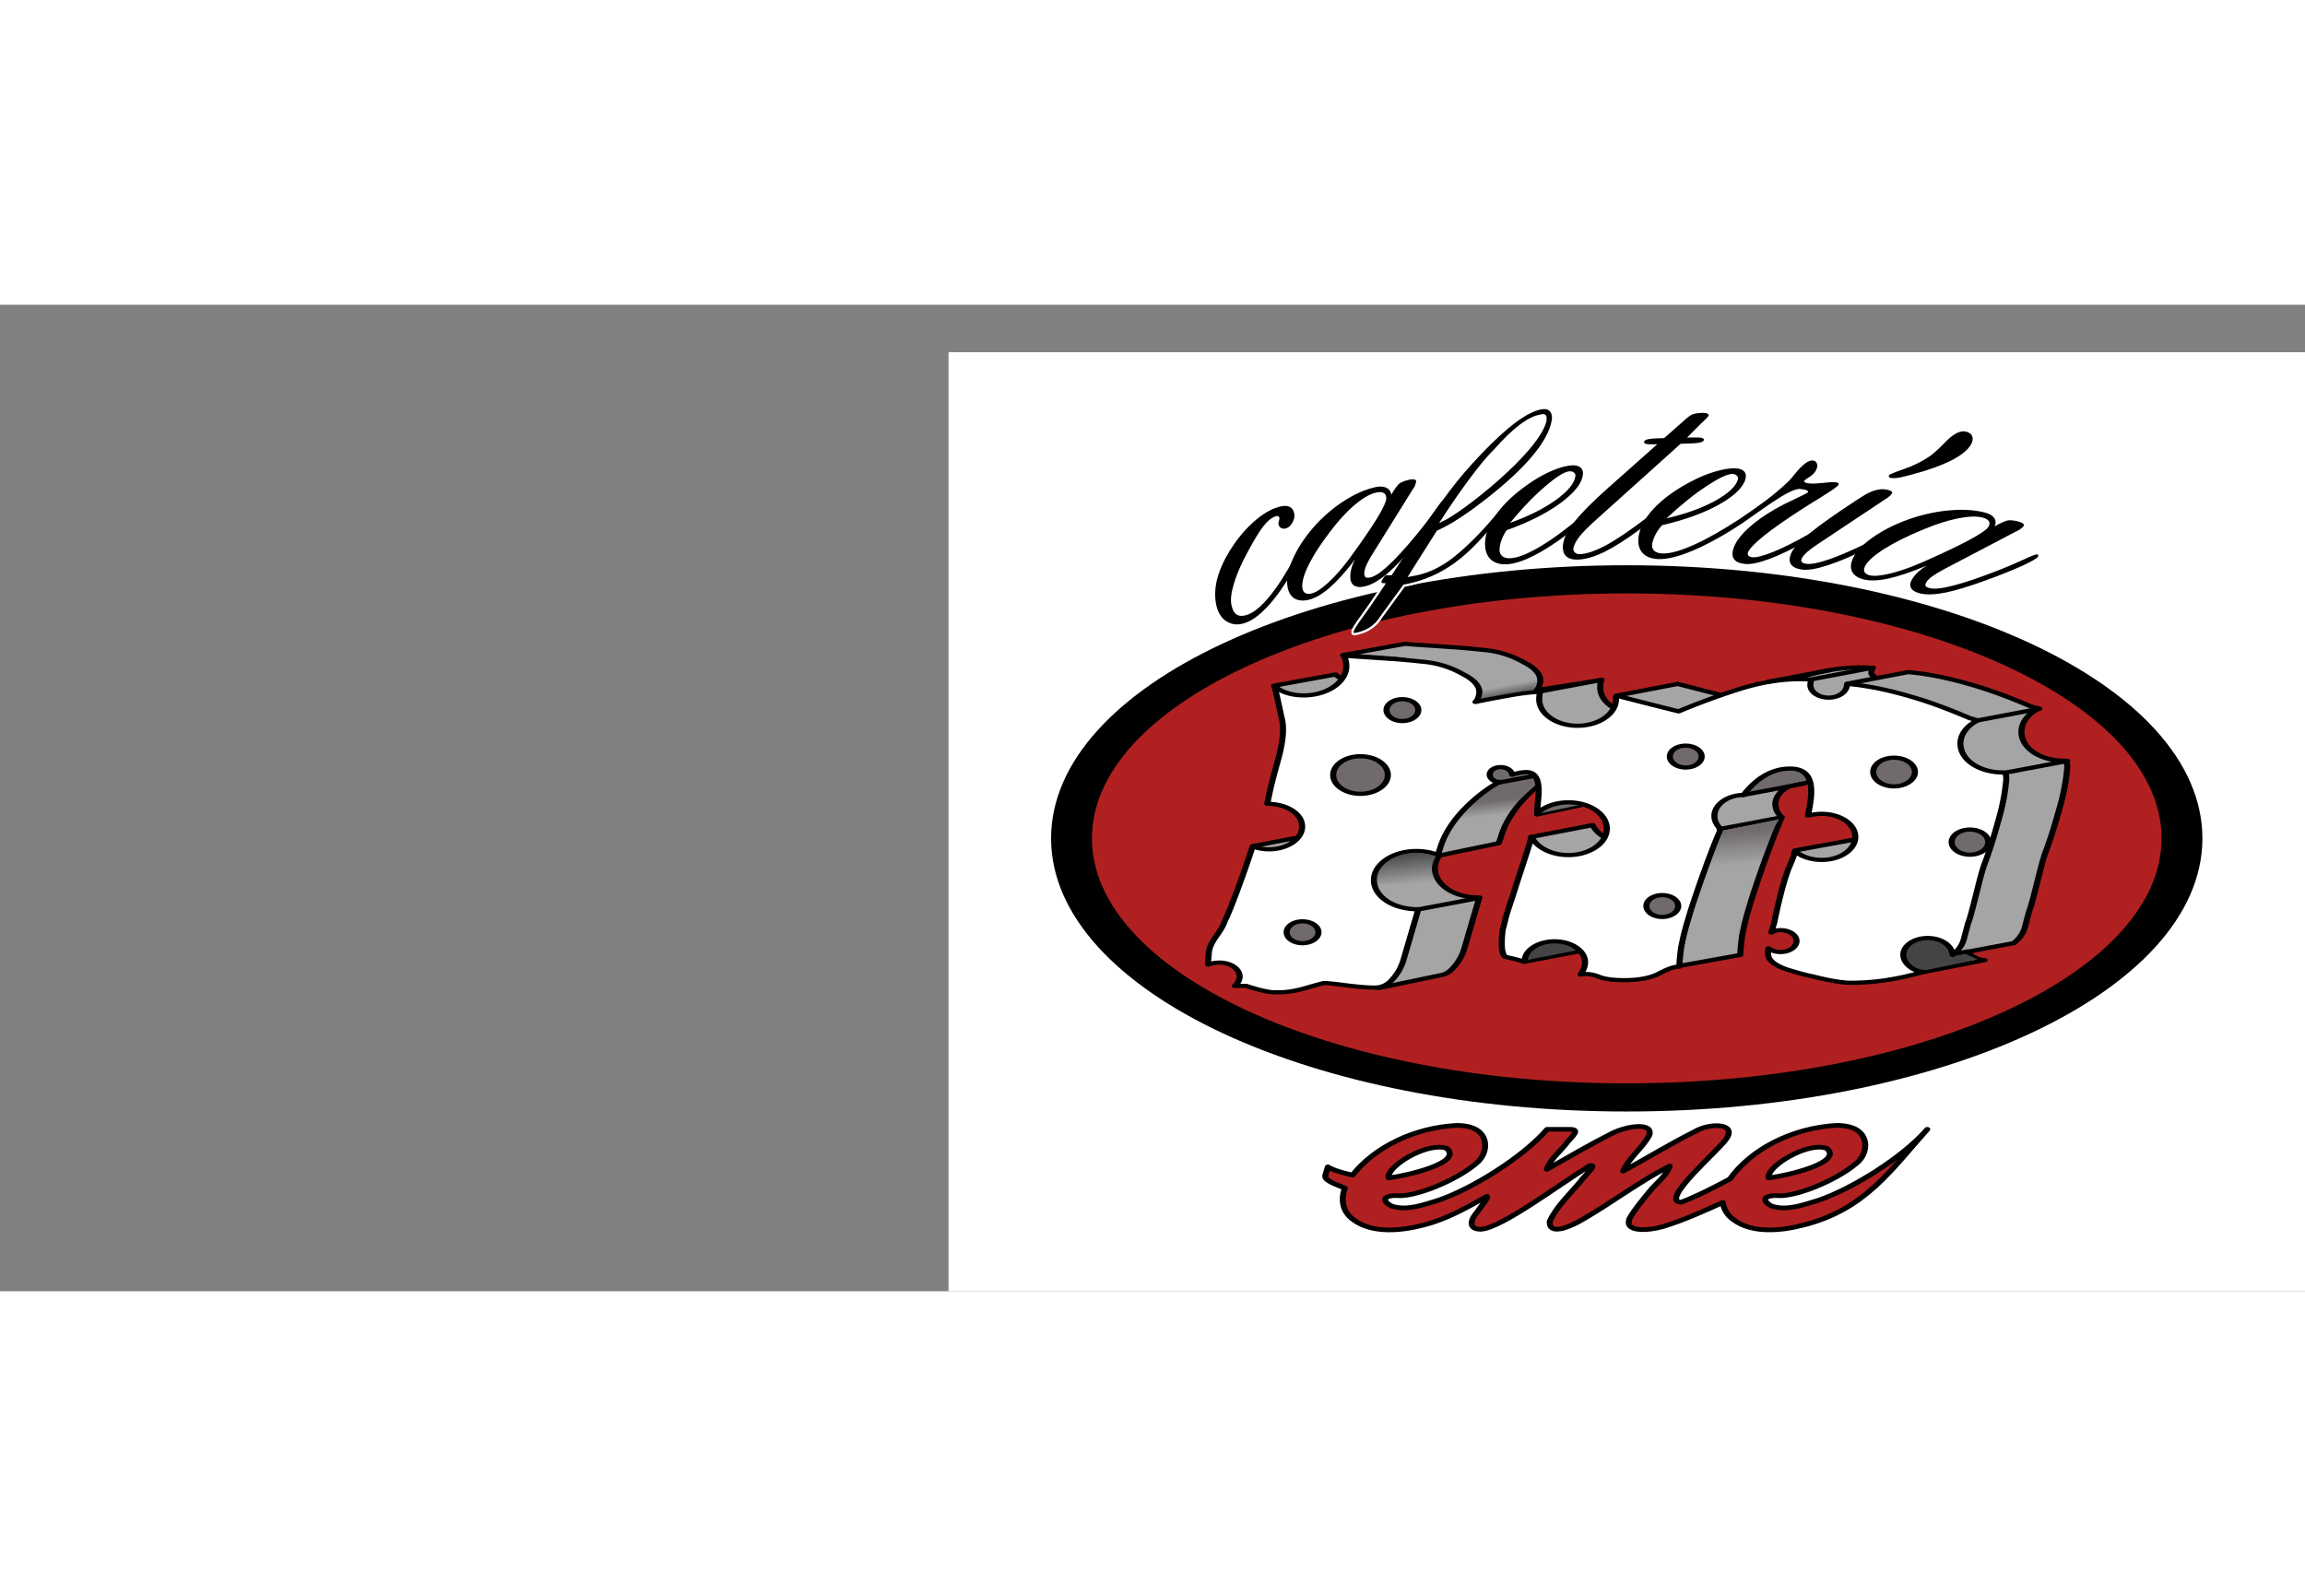
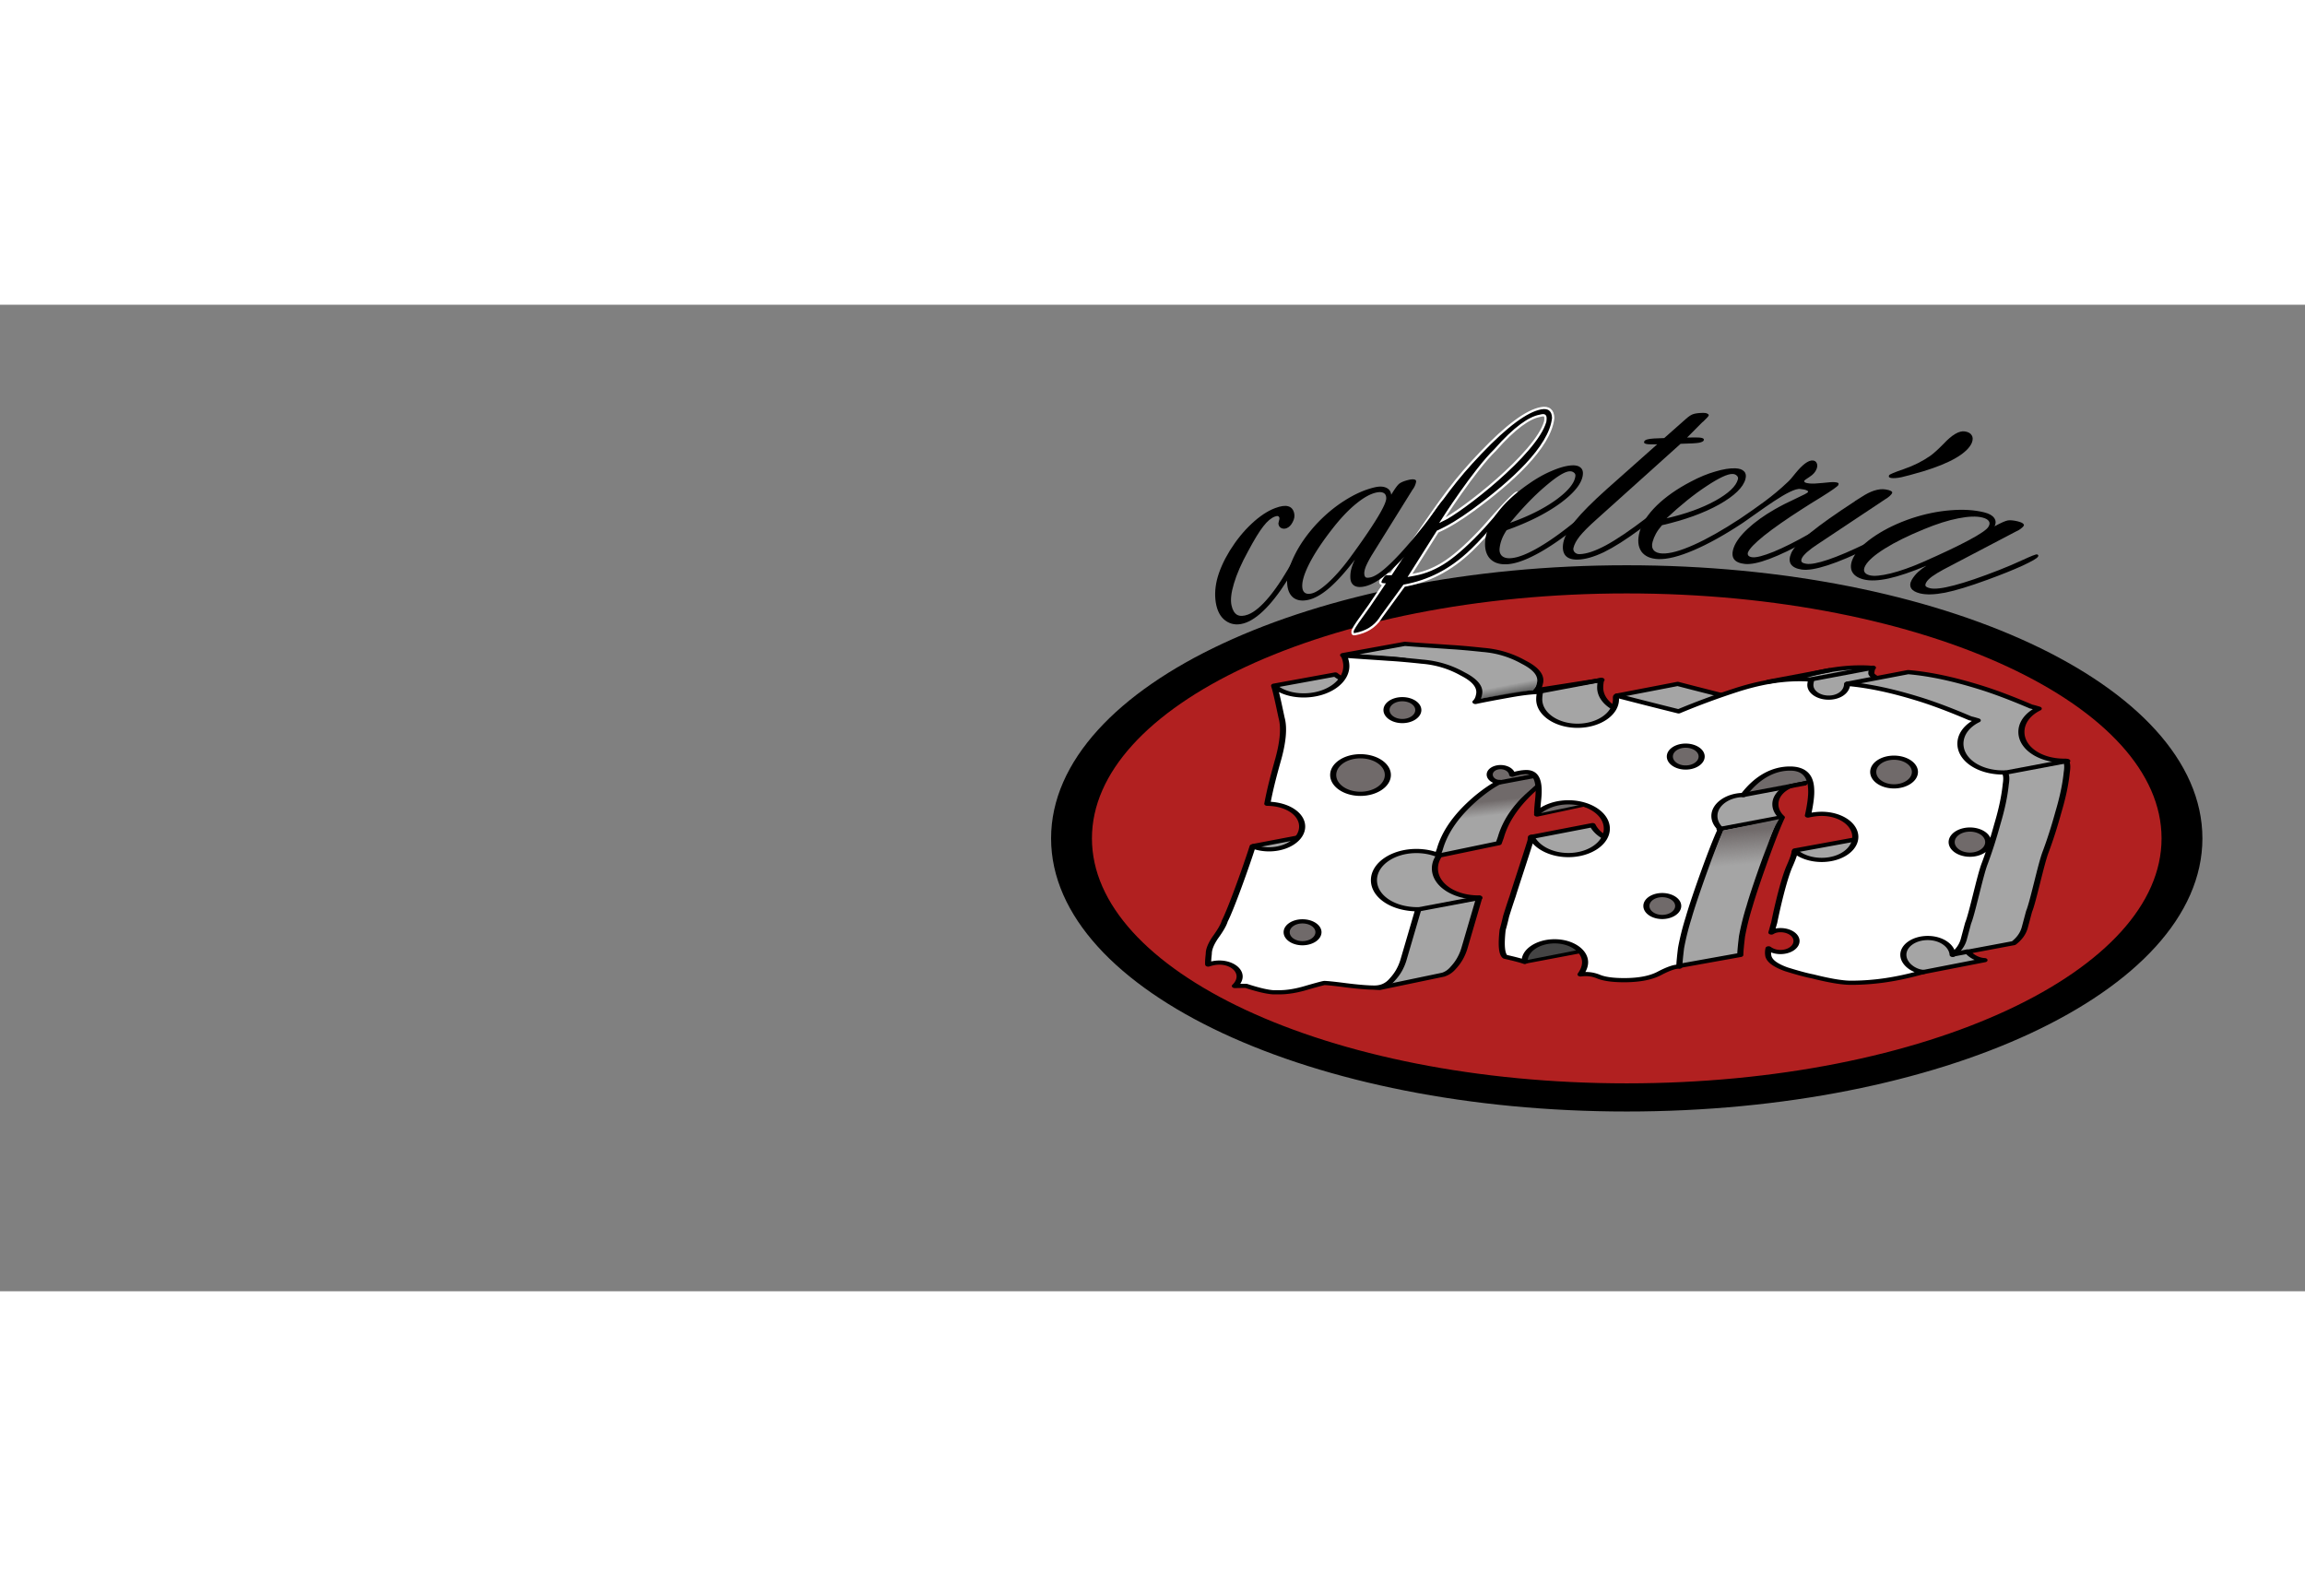
<svg xmlns="http://www.w3.org/2000/svg" xmlns:xlink="http://www.w3.org/1999/xlink" height="1731" viewBox="-1610.542 -80.561 3913.692 1675.049" width="2500">
  <rect x="-1610.542" y="-80.561" width="3913.692" height="1675.049" fill="#808080" stroke="none" />
  <linearGradient id="a">
    <stop offset="0" stop-color="#444" />
    <stop offset="1" stop-color="#444" stop-opacity="0" />
  </linearGradient>
  <linearGradient id="b">
    <stop offset="0" stop-color="#706a6a" />
    <stop offset="1" stop-color="#706a6a" stop-opacity="0" />
  </linearGradient>
  <linearGradient id="c" gradientUnits="userSpaceOnUse" x1="131.662" x2="132.238" xlink:href="#b" y1="70.343" y2="73.776" />
  <linearGradient id="d" gradientUnits="userSpaceOnUse" x1="-1306.366" x2="-1305.151" xlink:href="#a" y1="454.582" y2="462.142" />
  <linearGradient id="e" gradientUnits="userSpaceOnUse" x1="-1251.517" x2="-1250.587" xlink:href="#b" y1="449.379" y2="457.448" />
  <linearGradient id="f" gradientUnits="userSpaceOnUse" x1="132.976" x2="132.114" xlink:href="#a" y1="46.179" y2="43.125" />
-   <path d="m0 0h2303.15v1594.488h-2303.15z" fill="#fff" fill-rule="evenodd" />
  <path d="m201.634 60.92c0 21.15-25.329 38.295-56.573 38.295s-56.574-17.145-56.574-38.295 25.329-38.296 56.574-38.296 56.573 17.146 56.573 38.296z" fill="#b12020" stroke="#000" stroke-width="4.163" transform="matrix(16.664 0 0 11.485 -1265.75 125.871)" />
  <path d="m-1228.46 481.24c2.789 1.023 6.795 2.178 8.137 1.797l10.08-2.859c-1.032-.06-2.163-.88-2.8-2.077l-2.368.723 9.95-2.708c.98-1.094 1.546-2.322 1.813-3.657l.718-3.906c.651-2.232 1.967-11.388 2.711-14.178.744-2.883 1.443-6.06 2.094-9.5.744-3.627 1.189-6.772 1.375-9.469.117-1.125.162-2.123-.156-2.844-4.172.115-7.282-3.009-7.282-6.875 0-2.296 1.097-4.33 2.844-5.562-.362-.16-.788-.353-1.25-.5-3.44-2.139-6.331-3.696-8.656-4.719-3.978-1.774-7.803-3.04-11.531-3.5l-9.926 2.751 4.437-1.244c.586-.1-.543-.585-.543-1.225 0-.424.072-.84.157-1.282-.716-.11-1.337-.125-1.97-.125-3.254 0-6.748.89-10.468 2.657a101.104 101.104 0 0 0 -9.344 5.03 693.542 693.542 0 0 1 -10.156-3.75l-9.885 2.769s.483 3.856-.61 2.925a6.315 6.315 0 0 1 -2.224-4.818c0-.587.056-1.155.125-1.781l-10.593 2.406c.278-.372.469-.88.562-1.531.372-1.86-.517-3.576-2.656-5.157-2.046-1.673-4.27-2.658-6.688-2.937-2.417-.372-4.228-.595-5.437-.688-2.928-.308-5.338-.5-7.375-.75l-10.112 2.677c-.506.134 10.46.857 10.35 1.347-.698 3.128-3.499 5.476-6.832 5.476-1.917 0-3.641-.784-4.813-2.187l-10.037 2.67c.465 2.417 11.467 10.805 10.537 15.455-.457 2.419-1.107 5.728-1.656 9.937 3.27.044 5.719 2.444 5.719 5.438s-2.444 5.437-5.438 5.437a5.394 5.394 0 0 1 -2.687-.718l-9.78 2.707c-.186.93 4.512 17.352 3.675 19.026-.744 1.58-1.094 2.883-1.094 3.906-.068.986-.138 1.842-.094 2.594.585-.285 1.195-.469 1.844-.469a3.324 3.324 0 0 1 3.312 3.313c0 .911-.367 1.72-.78 2.281 1.113-.036 1.657-.031 1.843-.031 1.953.93 10.87 3.206 11.893 3.299l10.438-3.164c.647-.301 1.205-.854 1.669-1.667.837-1.301 1.44-2.826 1.812-4.593l2.45-12.171c-4.17.046-7.282-3.081-7.282-6.938 0-1.108.257-2.155.715-3.084l9.754-2.947.343-1.375c.837-4.278 2.87-8.408 6.125-12.406 4.187 1.34 1.302 3.032-.168 6.935l7.67-2.392c4.599 1.379 5.755 4.456 3.197 7.612a6.386 6.386 0 0 1 -1.761-2.686l-10.104 2.837c-.465 1.953 2.566 16.89 5.911 16.159a73.965 73.965 0 0 1 -.562 3.218c-6.82 2.213-6.958 9.733-6.4 10.384l10.025-2.759c-.12-2.668 2.145-4.906 4.906-4.906s5 2.239 5 5c0 1.094-.35 2.107-.75 2.906 1.127-.21 2.039-.026 2.969.532.93.557 1.444.225 3.303.225l9.947-2.6c0-.744.095-2.237.281-4.47a85.055 85.055 0 0 1 1.25-7.25c.901-4.624 4.059-17.52 5.286-21.12a5.187 5.187 0 0 1 -1.062-3.156c0-2.762 2.213-4.997 4.781-5 2.21-4.202 4.835-6.313 7.625-6.313 2.232 0 3.376 1.62 3.469 4.875.07 1.474-.11 3.577-.531 6.344.723-.233 1.482-.406 2.281-.406a5.5 5.5 0 1 1 0 11c-1.829 0-3.472-.88-4.375-2.125l-10.016 2.668c-1.209 4.278 6.586 14.323 6.587 14.416" fill="#a5a5a5" stroke="#000" stroke-linecap="round" stroke-linejoin="round" transform="matrix(10.346 0 0 7.111 14280.146 -2382.269)" />
-   <path d="m1648.905 973.118-62.723 41.777 41.384 40.443 30.392-5.778 89.234-18.666-20.045-8.888-22.22 3.732c5.251-32.206-37.347-35.08-56.022-52.62z" fill="#444" />
  <path d="m139.574 63.904-7.949 2.19c-4.57 2.944-7.371 7.125-7.875 10.687l9.262-2.458c1.627-4.68 4.05-6.18 6.562-10.419z" fill="url(#c)" transform="matrix(10.346 0 0 7.111 -426.76 259.876)" />
  <path d="m826.082 566.534-117.04 11.333-99.742 86.663-.808 65.331 73.07 72.887-107.988 66.665c-11.531 38.591-36.162 119.948-47.694 158.54h150.018c0-44.443 13.1-131.652 13.1-176.095 77.563-62.448 161.057-60.009 238.62-122.457l90.606-14.914c22.187-3.652-9.287 35.702-18.447 69.314l89.028-18.504c29.036-6.035 45.603 27.502 68.405 41.253 23.691 40.213-1.05 120.94 22.641 161.154 15.304-14.222 52.939 12.48 68.242-1.742-3.664-41.48 18.774-164.399 15.11-205.88 18.173-8.79 67.977-5.821 92.732-11.108l107.647-22.989c12.934-2.762-7.81-55.132-2.834-61.455h-506.633l-128.033-97.997zm681.223 120.219c37.18 48.59 27.805 74.96 64.986 123.552l181.056 71.775 23.925-75.553-129.972-141.997c-62.184 0-77.811 22.222-139.995 22.222z" fill="#706a6a" />
  <path d="m-1279.846 435.008-9.988 2.74" fill="none" stroke="#000" stroke-linecap="round" stroke-linejoin="round" transform="matrix(10.346 0 0 7.111 14280.146 -2382.269)" />
  <path d="m1113.108 973.58-144.52.667 10.947 58.36 98.824-19.433z" fill="#444" />
  <g stroke="#000" stroke-linecap="round" stroke-linejoin="round">
    <path d="m106.125 35.906c.217.633.406 1.544.406 2.5 0 3.857-3.143 7-7 7-1.916 0-3.64-.784-4.812-2.187.462 2.45.815 5.02 1.187 7.531.465 2.418.243 5.944-.687 10.594-.458 2.419-1.107 5.728-1.656 9.937 3.27.044 5.718 2.444 5.718 5.438s-2.443 5.437-5.437 5.437a5.394 5.394 0 0 1 -2.688-.719c-1.03 4.737-3.57 15.035-4.573 17.828-.186.93-.695 2.232-1.532 3.906-.744 1.58-1.093 2.883-1.093 3.906-.068.986-.138 1.842-.094 2.594.585-.285 1.194-.469 1.844-.469a3.324 3.324 0 0 1 3.312 3.313c0 .911-.368 1.72-.781 2.281 1.114-.036 1.658-.031 1.844-.031 1.952.93 3.445 1.438 4.468 1.53h.97c1.394 0 2.919-.38 4.593-1.124 1.767-.744 2.72-1.094 2.812-1.094.372 0 1.516.16 3.469.531 2.046.372 3.634.563 4.75.563 1.209 0 2.194-.636 2.938-1.938.836-1.301 1.44-2.827 1.812-4.593l2.449-12.171c-4.17.046-7.281-3.081-7.281-6.938a6.958 6.958 0 0 1 6.968-6.969 6.96 6.96 0 0 1 3.5.938l.344-1.375c.837-4.278 2.87-8.408 6.125-12.406 1.293-1.544 2.49-2.779 3.719-3.657-.861.07-1.656-.758-1.656-1.75 0-.991.789-1.78 1.78-1.78s1.812.791 1.907 1.812c.919-.413 1.664-.625 2.344-.625 1.58 0 2.216 2.096 1.937 6.28-.078 1.148-.17 2.365-.187 3.532 1.277-1.605 3.081-2.594 5.125-2.594 3.477 0 6.312 2.805 6.312 6.282s-2.835 6.312-6.312 6.312c-2.811 0-5.194-1.848-6.031-4.344-.306 1.722-2.732 12.286-3.1 14.121a210.216 210.216 0 0 0 -1.093 4.875 73.964 73.964 0 0 1 -.563 3.22c-.279 3.626-.151 5.755.407 6.405 1.116.372 2.222.754 3.218 1.22-.12-2.669 2.145-4.907 4.907-4.907s5 2.239 5 5c0 1.094-.35 2.107-.75 2.906 1.127-.21 2.039-.026 2.968.531.93.558 2.328.844 4.188.844 2.51 0 4.48-.571 5.875-1.687 1.488-1.116 2.536-1.625 3.187-1.532 0-.743.096-2.237.282-4.468a85.054 85.054 0 0 1 1.25-7.25c.9-4.625 4.058-17.52 5.286-21.121a5.187 5.187 0 0 1 -1.063-3.157c0-2.761 2.213-4.996 4.782-5 2.21-4.201 4.835-6.312 7.625-6.312 2.231 0 3.376 1.62 3.469 4.875.07 1.474-.11 3.577-.532 6.344.724-.233 1.483-.407 2.281-.407a5.5 5.5 0 1 1 0 11c-1.828 0-3.472-.88-4.375-2.125-.224 1.278-.583 2.538-1 3.907-1.209 4.277-2.429 13.085-2.429 13.178-.184.882-.332 1.705-.469 2.375.426-.388.934-.563 1.5-.563 1.44 0 2.625 1.154 2.625 2.594a2.637 2.637 0 0 1 -2.625 2.625c-.755 0-1.44-.31-1.968-.875a6.241 6.241 0 0 0 -.032 1.813c.186 1.208 1.17 2.257 2.938 3.187 1.86.837 3.29 1.409 4.312 1.688 2.79 1.022 4.887 1.53 6.282 1.53 3.905 0 7.649-.829 11.937-2.593-1.547-.09-3.312-1.885-3.312-4.094s1.79-4 4-4c2.209 0 3.975 1.8 4.093 4.032.98-1.094 1.546-2.322 1.813-3.657l.719-3.906c.65-2.232 1.966-11.388 2.71-14.178.744-2.883 1.443-6.06 2.094-9.5.744-3.627 1.189-6.772 1.375-9.469.117-1.126.162-2.124-.156-2.844-4.172.114-7.282-3.009-7.282-6.875 0-2.296 1.098-4.33 2.844-5.562-.362-.16-.788-.353-1.25-.5-3.44-2.139-6.331-3.696-8.656-4.719-3.978-1.774-7.803-3.04-11.531-3.5-.03 1.945-1.375 3.281-3.032 3.281s-3-1.343-3-3c0-.423.073-.839.157-1.28-.716-.11-1.337-.126-1.969-.126-3.255 0-6.75.89-10.469 2.656a101.105 101.105 0 0 0 -9.344 5.032 693.54 693.54 0 0 1 -10.156-3.75c-.18.212-.125.537-.125.875 0 3.477-2.835 6.312-6.312 6.312s-6.282-2.835-6.282-6.312c0-.587.057-1.155.125-1.782-1.54.069-3.034.36-4.593.75-2.511.651-4.512 1.192-6 1.657.279-.372.47-.88.562-1.532.372-1.86-.517-3.575-2.656-5.156-2.046-1.674-4.27-2.658-6.688-2.937-2.417-.372-4.228-.595-5.437-.688-2.928-.308-5.338-.5-7.375-.75zm9.594 10.407c1.44 0 2.625 1.153 2.625 2.593s-1.185 2.625-2.625 2.625-2.594-1.184-2.594-2.625 1.153-2.593 2.594-2.593zm46.5 11.093c1.44 0 2.625 1.153 2.625 2.594s-1.185 2.625-2.625 2.625-2.594-1.184-2.594-2.625 1.153-2.594 2.594-2.594zm-53.375 2.532c2.476 0 4.5 1.992 4.5 4.468s-2.024 4.5-4.5 4.5-4.469-2.024-4.469-4.5 1.993-4.469 4.469-4.469zm87.562.343c1.89 0 3.438 1.517 3.438 3.407s-1.549 3.437-3.438 3.437-3.406-1.548-3.406-3.438 1.517-3.406 3.406-3.406zm12.469 17.157a3 3 0 1 1 0 6 3 3 0 0 1 0-6zm-50.505 15.652c1.44 0 2.625 1.153 2.625 2.594s-1.185 2.625-2.625 2.625-2.594-1.185-2.594-2.625 1.153-2.594 2.594-2.594zm-59.037 6.268c1.44 0 2.625 1.154 2.625 2.594a2.637 2.637 0 0 1 -2.625 2.625c-1.441 0-2.594-1.184-2.594-2.625a2.584 2.584 0 0 1 2.594-2.594z" fill="#fff" stroke-width=".999" transform="matrix(10.346 0 0 7.111 -426.76 259.876)" />
    <g fill="none">
-       <path d="m220.264 48.599-9.988 2.74" transform="matrix(10.346 0 0 7.111 -426.76 259.876)" />
      <path d="m-1196.662 432.624-9.988 2.74m-21.898-25.014-9.988 2.74m2.828-2.13-9.988 2.74m-27.4-.442-9.988 2.74m-10.076 49.321-9.988 2.74m59.397-21.92-9.988 2.74m13.877-10.872-9.988 2.74" transform="matrix(10.346 0 0 7.111 14280.146 -2382.269)" />
    </g>
  </g>
-   <path d="m-1309.96 462.142s12.494.036 9.866-2.056c-1.468-1.17-.778-1.881-.15-4.634-5.789-3.31-11.042 3.04-9.716 6.69z" fill="url(#d)" transform="matrix(10.346 0 0 7.111 14280.146 -2382.269)" />
  <path d="m-1243.958 446.515-9.187 2.72c-1.653 6.833-3.129 9.688-3.632 13.25l9.792-5.64c1.627-4.68 1.222-6.09 3.027-10.33z" fill="url(#e)" transform="matrix(10.346 0 0 7.111 14280.146 -2382.269)" />
  <path d="m137.835 40.568-9.304 2.463s.43 2.015.062 3.148l8.617-2.08s.947-1.647.625-3.531z" fill="url(#f)" transform="matrix(10.346 0 0 7.111 -426.76 259.876)" />
-   <path d="m43.5 179.063c-10.194.673-19.82 6.649-25.188 15.312-4.841-1.341-5.99-2.526-5.99-2.526l-.604 2.563c-.365 1.548 2.134 2.62 4.72 3.963-1.007 3.444-.66 7.346 2.187 9.844 4.473 4.204 11.418 3.362 16.781 1.562 5.717-1.824 10.57-5.428 15.407-8.844.487.342-1.776 3.604-2.376 4.907-1.333 1.73-2.492 5.295.97 5.219 5.044-.477 18.576-13.514 26.28-19.563 2.257-.734-1.84 3.894-2.28 4.938-2.611 3.95-5.778 7.68-7.376 12.187-.257 4.364 4.508 1.894 7.375-.156 7.835-5.719 13.998-11.881 21.656-16.875-.712 2.97-3.342 5.36-4.968 7.969-1.658 2.613-3.406 5.223-4.688 8.03-1.578 4.427 4.312 4.036 8.156 2.595 4.84-1.911 9.514-4.578 14.344-7.375.233 2.032 1.063 3.953 2.719 5.406 4.473 4.204 11.418 3.362 16.781 1.562 14.924-4.787 21.154-16.975 30-29.5-5.871 8.593-18.186 18.375-26.469 21.906-3.467 1.328-7.453 3.253-11.156 1.75-2.386-1.543-2.195-3.301 1.219-3.25 4.113.633 14.227-4.468 19.219-9.906 2.87-2.913 3.21-8.83-.781-10.906-1.212-.603-2.596-.805-3.938-.813-10.637.703-20.704 7.264-25.875 16.532-3.563 2.396-7.926 5.299-11.813 7.156-5.402-.396 9.194-16.006 10.97-19.563 2.59-4.9-4.083-4.995-7.782-2.125-5.912 3.78-11.439 8.121-17.219 12.094 1.366-4.074 4.762-7.167 6.344-11.062 1-4.008-5.212-2.979-8.969-.594-5.427 3.484-10.606 7.356-15.844 11.125.81-3.174 3.438-5.702 5.063-8.531 1.128-1.732 3.196-3.852.469-3.813h-5.438c-5.871 8.593-18.186 18.375-26.469 21.906-3.467 1.328-7.453 3.253-11.156 1.75-2.386-1.543-2.195-3.301 1.219-3.25 4.113.633 14.227-4.468 19.219-9.906 2.87-2.913 3.21-8.83-.782-10.906-1.21-.603-2.595-.805-3.937-.813zm-4.344 6.718c.713-.01 1.366.104 1.938.375 4.03 4.363-9.556 8.394-14.094 9.094-.492-3.084 7.17-9.395 12.156-9.469zm92 0c.713-.01 1.366.104 1.938.375 4.03 4.363-9.556 8.394-14.094 9.094-.492-3.084 7.17-9.395 12.156-9.469z" style="fill:#b12020;stroke:#000;stroke-width:1.433;fill-rule:evenodd;stroke-linecap:round;stroke-linejoin:round" transform="matrix(7.015 0 0 5.513 557.599 325.623)" />
  <path d="m611.272 321.452c-6.038 12.564-14.518 28.568-25.44 48.013-13.986 24.434-27.933 44.415-41.84 59.942-13.796 15.284-26.74 25.203-38.831 29.758-11.9 4.482-22.511 4.042-31.834-1.322-9.324-5.364-15.52-14.63-18.588-27.797-3.038-13.581-2.691-28.136 1.039-43.662 3.923-15.599 11.174-32.048 21.754-49.348 11.186-17.932 23.532-33.174 37.038-45.726 13.617-12.795 26.95-21.651 40.002-26.568 9.404-3.542 16.714-4.581 21.93-3.117 5.408 1.392 8.859 5.337 10.353 11.835 1.147 4.813.27 9.884-2.635 15.215-2.712 5.258-6.18 8.682-10.4 10.273-2.878 1.084-5.723 1.046-8.534-.113-2.62-1.233-4.248-3.241-4.888-6.026-.46-1.442-.27-3.43.57-5.964.75-2.705 1.066-4.436.93-5.193-.43-1.857-1.282-2.947-2.565-3.27-1.092-.395-2.886-.123-5.381.816-6.333 2.386-12.794 7.846-19.383 16.38-6.67 8.363-15.4 22.645-26.188 42.848-11.172 20.348-19.104 38.465-23.794 54.353-4.771 15.717-6.131 28.131-4.078 37.243 1.758 8.012 4.967 13.36 9.629 16.041 4.773 2.439 10.902 2.248 18.387-.572 10.748-4.048 22.872-14.265 36.374-30.648 13.612-16.626 27.638-38.351 42.077-65.174 4.98-9.542 30.657-20.96 37.028-34.254m579.283-158.988-5.623.118c-6.457.136-10.944-.142-13.463-.833-2.52-.69-3.59-1.783-3.213-3.278.36-2.238 2.61-3.773 6.756-4.603 4.349-1.02 13.5-1.678 27.456-1.97l36.659-32.417c5.089-4.567 9.39-7.353 12.908-8.357 3.51-1.188 9.015-1.862 16.514-2.02 2.915-.06 5.218.357 6.909 1.25 1.899.89 2.759 1.894 2.58 3.013-.38 1.495-3.616 5.095-9.717 10.8l-1.228.863-25.823 26.022 10.559-.19c6.873-.144 11.673.127 14.4.813 2.727.687 3.905 1.87 3.532 3.551-.36 2.053-3.135 3.598-8.317 4.636-4.98.848-15.383 1.438-31.212 1.77l-143.207 128.76c-13.031 11.613-22.471 21.106-28.32 28.478-5.646 7.182-9.12 13.761-10.42 19.737-.56 2.614.13 5.016 2.066 7.206 2.14 2.186 4.878 3.244 8.21 3.174 11.664-.244 26.537-5.204 44.62-14.878 18.287-9.864 41.423-25.5 69.408-46.907 11.235-8.6 22.864-18.046 34.888-28.336 12.023-10.29 18.764-15.451 20.222-15.482 1.25-.03 2.194.233 2.834.777s.76 1.378.38 2.502c-.54 3.171-7.228 10.375-20.06 21.612-12.838 11.051-29.174 23.756-49.01 38.114-24.12 17.794-44.718 30.867-61.795 39.218-17.081 8.166-31.974 12.382-44.678 12.649-9.79.205-16.73-2.159-20.818-7.092-4.095-5.119-5.225-12.438-3.393-21.957 2.22-10.642 8.879-22.865 19.977-36.667 11.097-13.803 29.064-31.84 53.9-54.11l85.52-75.965" />
  <path d="m1348.854 289.707c-30.712 20.307-58.501 35.79-83.366 46.445-24.865 10.656-44.896 15.717-60.093 15.183-13.531-.476-23.242-4.817-29.135-13.021-5.675-8.383-6.644-19.483-2.906-33.3 3.98-14.553 13.6-29.372 28.862-44.458 15.469-15.078 34.94-28.714 58.415-40.907 14.092-7.502 27.79-13.157 41.094-16.967 13.31-3.995 24.65-5.828 34.019-5.498 7.078.249 12.108 2.007 15.09 5.273 2.992 3.081 3.74 7.385 2.245 12.912-3.755 14.189-18.675 28.635-44.762 43.34-26.078 14.52-58.391 26.215-96.938 35.089-4.392 5.053-7.836 9.86-10.331 14.422s-4.366 9.145-5.612 13.751c-1.72 5.891-1.097 10.656 1.87 14.294 2.975 3.452 7.897 5.299 14.767 5.54 12.698.448 30.427-4.415 53.185-14.588 22.759-10.172 49.062-25.055 78.909-44.65 28.832-19.658 55.09-37.491 80.849-62.192 3.06-2.688 7.212-7.42 12.456-14.193 12.628-15.577 22.669-22.998 30.124-22.26 3.106.308 5.234 1.734 6.385 4.278 1.357 2.566 1.38 5.747.1 9.543-1.932 5.419-5.97 10.067-12.111 13.947-5.935 3.9-8.925 6.035-8.971 6.404-.37 1.272.13 2.35 1.484 3.232 1.38.698 3.83 1.22 7.335 1.569 4.953.492 12.43.203 22.415-.864 10.215-1.233 17.082-1.675 20.603-1.326 3.105.308 5.038.78 5.797 1.415.76.636.83 1.765.21 3.386-.9 2.155-10.777 9.124-29.641 20.906-12.698 7.718-23.154 14.256-31.366 19.613-27.1 17.324-48.792 32.473-65.08 45.445-16.078 12.992-25.234 22.557-27.464 28.693-.67 1.991-.37 3.797.9 5.418 1.496 1.457 3.796 2.34 6.902 2.647 6.626.656 18.543-2.465 35.75-9.363 17.232-7.082 37.464-17.233 60.699-30.452 14.884-8.437 30.182-17.674 45.894-27.711 15.735-10.222 24.43-15.251 26.087-15.087 1.035.103 1.726.45 2.07 1.046.37.41.26 1.242-.31 2.493-.99 2.894-8.568 9.062-22.738 18.504-13.941 9.278-32.057 20.106-54.348 32.484-25.214 13.958-46.723 24.263-64.53 30.914s-31.574 9.496-41.306 8.533c-9.318-.922-15.576-3.693-18.775-8.31-3.198-4.617-3.337-11.081-.42-19.393 3.542-9.934 11.477-20.647 23.807-32.141s27.524-22.424 45.583-32.79c10.835-6.22 22.808-12.327 35.92-18.321 13.344-6.159 20.303-9.864 20.878-11.116.37-1.272-.55-2.298-2.761-3.078-1.98-.944-5.35-1.651-10.112-2.123-16.647-2.96-70.134 38.765-97.628 57.39zm-129.763-7.634c32.436-7.414 59.978-17.325 82.628-29.734 22.657-12.593 35.493-24.695 38.508-36.306.73-2.392.2-4.457-1.602-6.194-1.792-1.923-4.25-2.94-7.371-3.05-8.327-.291-23.124 6.627-44.39 20.757-21.257 13.945-43.848 32.12-67.773 54.527" />
  <path d="m1475.284 326.29c-7.025 4.568-12.97 9.021-17.834 13.359-4.623 4.186-7.53 7.696-8.717 10.53-1.151 2.65-1.134 4.728.1 6.233 1.223 1.321 3.784 2.285 7.683 2.89 7.389 1.149 19.687-1.185 36.894-7.001s38.774-15.01 64.7-27.583c16.093-7.687 32.225-16.122 48.398-25.305 16.172-9.183 24.977-13.664 26.413-13.44 1.232.192 2.102.609 2.61 1.254.51.645.45 1.485-.17 2.52-.91 2.499-7.44 7.238-19.587 14.217-11.942 7.011-29.177 16.218-51.704 27.621-27.855 13.782-51.604 23.864-71.247 30.244-19.644 6.38-34.494 8.79-44.551 7.228-9.031-1.403-15.085-4.513-18.162-9.33-2.873-4.784-2.6-11.06.82-18.83 6.982-16.27 42.926-45.49 107.832-87.66l.78-.728 9.76-6.123c16.048-10.712 29.92-15.16 41.62-13.342 4.105.638 7.112 1.482 9.022 2.533 2.114 1.083 2.824 2.325 2.127 3.726-.46 1.25-1.84 2.921-4.151 5.014-2.312 2.093-5.016 4.031-8.113 5.814l-114.468 76.16m125.4-112.661c-1.848-.287-3.128-.769-3.842-1.446-.47-.828-.48-1.866 0-3.116.73-1.584 9.256-5.165 25.57-10.742 16.555-5.728 31.447-13.224 44.675-22.488 5.408-3.875 12.723-10.473 21.944-19.793 14.719-15.823 26.902-22.985 36.549-21.487 5.747.893 9.65 3.103 11.71 6.63 2.097 3.344 2.114 7.59.1 12.74-3.84 8.836-12.917 17.424-27.233 25.763-14.075 8.19-32.683 15.768-55.825 22.737-16.823 4.932-28.991 8.23-36.506 9.892-7.48 1.48-13.168 1.916-17.067 1.31" />
  <path d="m1564.203 378.882c7.226 1.791 18.907.733 35.045-3.175 16.393-4.037 34.728-10.485 55.003-19.347 33.079-14.56 59.22-26.98 78.425-37.265 19.462-10.413 30.475-18.001 33.04-22.766 2.232-3.69 2.45-6.819.65-9.386-1.74-2.745-5.42-4.815-11.04-6.208-10.035-2.488-23.696-2.017-40.982 1.412-17.03 3.301-36.34 9.412-57.931 18.332-27.011 11.05-49.244 22.03-66.698 32.94-17.198 10.781-28.195 20.4-32.991 28.854-2.398 4.228-2.957 7.754-1.674 10.58 1.282 2.825 4.33 4.834 9.149 6.029m96.237-16.358c-25.127 10.551-46.517 17.786-64.171 21.703-17.397 3.788-31.516 4.339-42.355 1.652-10.638-2.638-17.446-7.508-20.422-14.61-2.72-7.233-1.258-15.743 4.386-25.531 6.604-11.479 18.744-23.032 36.42-34.659 17.679-11.627 38.233-21.383 61.664-29.269 22.148-7.24 43.862-11.693 65.14-13.362 21.534-1.798 40.63-.632 57.292 3.498 8.229 2.04 13.849 5.17 16.86 9.388 3.21 4.268 3.45 9.053.72 14.354 10.94-5.967 18.469-9.308 22.584-10.024 4.316-.665 10.087-.103 17.313 1.688 3.814.946 6.585 2.114 8.313 3.507s2.169 2.756 1.32 4.089c-.54 1.025-2.096 2.566-4.683 4.625-2.588 2.06-5.493 3.75-8.716 5.072l-122.891 64.433c-7.551 4.107-13.958 8.016-19.222 11.726-5.064 3.76-8.4 7.176-10.005 10.25-1.44 2.536-1.752 4.58-.94 6.132 1.07 1.423 3.513 2.607 7.327 3.553 7.828 1.94 21.522.32 41.084-4.86 19.76-5.13 45.16-13.783 76.198-25.955 13.037-5.062 26.627-10.855 40.768-17.379 14.14-6.524 22.015-9.587 23.62-9.189 1.205.3 1.924.766 2.159 1.403.43.686.28 1.517-.45 2.492-1.495 2.715-10.211 7.788-26.148 15.217-15.881 7.25-35.777 15.24-59.688 23.972-29.788 10.94-53.682 18.228-71.681 21.867-17.944 3.46-32.235 3.87-42.874 1.233-7.427-1.84-12.372-4.706-14.836-8.596-2.408-4.069-2.118-8.819.87-14.25 2.822-4.894 6.363-9.32 10.624-13.28 4.26-3.958 9.067-7.588 14.42-10.89" />
  <path d="m1013.135 117.652c1.512-11.239-.71-11.73-9.462-9.492-17.162 3.164-42.277 19.978-75.346 57.695-35.811 34.598-90.1 119.708-90.1 119.708 32.065-14.746 160-114.007 174.908-167.91zm-278.766 332.48c-.28.62-.73 1.367-1.375 2.242-9.548 14.068-23.692 22.83-42.432 26.284-1.972.364-3.232.217-3.78-.439-.72-.438-.99-1.805-.85-4.102-.1-2.443 4.935-10.661 15.114-24.656 5.567-7.654 10.08-13.977 13.54-18.97l24.445-36.14c-1.853-.04-3.27-.439-4.25-1.205-1.14-.547-1.723-1.386-1.755-2.516.13-2.297 1.392-5.086 3.777-8.365 2.15-3.427 4.21-5.321 6.185-5.685.2-.04 1.24.06 3.13.275 1.852.04 3.586.002 5.203-.103l35.649-54.203c52.87-77.154 72.985-105.772 116.826-151.724 43.84-45.952 77.892-71.164 102.156-75.637 6.706-1.236 11.804-.376 15.292 2.577 3.489 2.955 5.29 7.64 5.407 14.057-5.104 49.723-71.786 109.367-135.296 155.981-22.727 16.687-43.002 28.945-60.825 36.775l-47.07 74.486 7.693-1.418c18.74-3.455 36.898-11.157 54.47-23.107 17.733-12.168 39.056-31.48 63.422-57.937 109.666-126.247 36.344-15.162-20.573 39.226-36.83 35.633-74.5 53.214-114.984 60.678z" stroke="#fff" stroke-width="3.93" />
  <path d="m616.53 409.661c7.245-1.729 16.707-7.93 28.387-18.604 11.827-10.902 23.953-24.76 36.378-41.577 20.214-27.523 35.667-50.063 46.36-67.62 10.842-17.784 16.012-29.31 15.51-34.577-.18-4.19-1.77-6.983-4.777-8.382-3.061-1.578-7.41-1.695-13.045-.35-10.063 2.401-21.564 8.993-34.505 19.776-12.794 10.555-25.953 24.565-39.478 42.027-16.985 21.751-29.891 41.28-38.72 58.583-8.681 17.077-12.682 30.343-12.002 39.8.34 4.728 1.865 8.02 4.578 9.873 2.712 1.853 6.483 2.204 11.314 1.051m73.605-57.673c-15.644 20.47-29.956 36.388-42.936 47.758-12.833 11.142-24.684 18.01-35.552 20.603-10.666 2.545-19.303 1.432-25.91-3.34-6.46-5-10.042-12.994-10.75-23.982-.84-12.88 3.042-28.332 11.655-46.354s20.77-35.736 36.469-53.14c14.963-16.267 31.135-29.937 48.518-41.01 17.53-11.301 34.647-18.944 51.35-22.93 8.253-1.97 14.876-1.818 19.87.452 5.195 2.224 8.124 6.238 8.787 12.043 6.03-10.095 10.614-16.383 13.753-18.864 3.339-2.528 8.63-4.656 15.876-6.385 3.824-.912 6.877-1.16 9.159-.743 2.28.417 3.436 1.392 3.465 2.924.12 1.126-.35 3.161-1.404 6.106-1.058 2.946-2.6 5.718-4.623 8.317l-69.21 111.163c-4.167 6.958-7.463 13.227-9.887 18.807-2.223 5.532-3.152 9.986-2.787 13.361.2 2.837 1.098 4.74 2.683 5.709 1.73.74 4.509.656 8.333-.257 7.849-1.873 18.726-9.47 32.63-22.792 14.107-13.369 31.067-32.325 50.88-56.867 8.35-10.265 16.763-21.41 25.234-33.434 8.47-12.025 13.51-18.23 15.12-18.614 1.209-.288 2.094-.21 2.659.232.77.394 1.107 1.179 1.028 2.352.26 3.017-4.365 11.334-13.868 24.951-9.557 13.438-22.151 29.332-37.782 47.683-19.44 22.913-35.877 40.013-49.314 51.3-13.491 11.106-25.57 17.932-36.236 20.477-7.446 1.777-13.338 1.547-17.674-.688-4.391-2.415-6.844-6.64-7.36-12.672a50.477 50.477 0 0 1 1.597-16.252c1.418-5.34 3.493-10.644 6.227-15.914m257.461-49.786c-3.637 5.511-6.367 10.67-8.191 15.478s-3.026 9.567-3.605 14.277c-.86 6.038.43 10.693 3.894 13.965 3.443 3.086 8.589 4.36 15.437 3.82 12.659-.998 29.55-7.834 50.673-20.507 21.122-12.673 45.088-30.421 71.897-53.244 9.66-8.038 19.72-17.32 30.18-27.846 10.668-10.543 17.558-15.937 20.67-16.182.83-.06 1.378.17 1.64.71.45.337.64 1.162.56 2.474-.23 1.885-4.726 7.183-13.483 15.896-8.55 8.696-19.85 19.195-33.897 31.497-27.566 23.629-52.921 42.14-76.063 55.531-23.143 13.392-42.29 20.685-57.438 21.88-13.49 1.064-23.741-2.139-30.756-9.608-6.825-7.67-9.37-18.57-7.633-32.7 1.87-14.886 9.299-30.676 22.285-47.372 13.193-16.711 30.56-32.446 52.105-47.205 12.907-9.04 25.687-16.204 38.339-21.493 12.634-5.474 23.62-8.58 32.959-9.316 7.055-.557 12.296.616 15.72 3.518 3.407 2.716 4.763 6.9 4.068 12.552-1.7 14.5-14.44 30.523-38.215 48.069-23.796 17.361-54.177 32.63-91.145 45.806m5.976-12.504c31.115-11.036 57.02-23.993 77.715-38.87 20.676-15.064 31.682-28.525 33.016-40.384.38-2.455-.44-4.442-2.473-5.961-2.051-1.704-4.633-2.433-7.746-2.188-8.301.655-21.99 9.197-41.067 25.626-19.096 16.245-38.91 36.837-59.445 61.777" />
</svg>